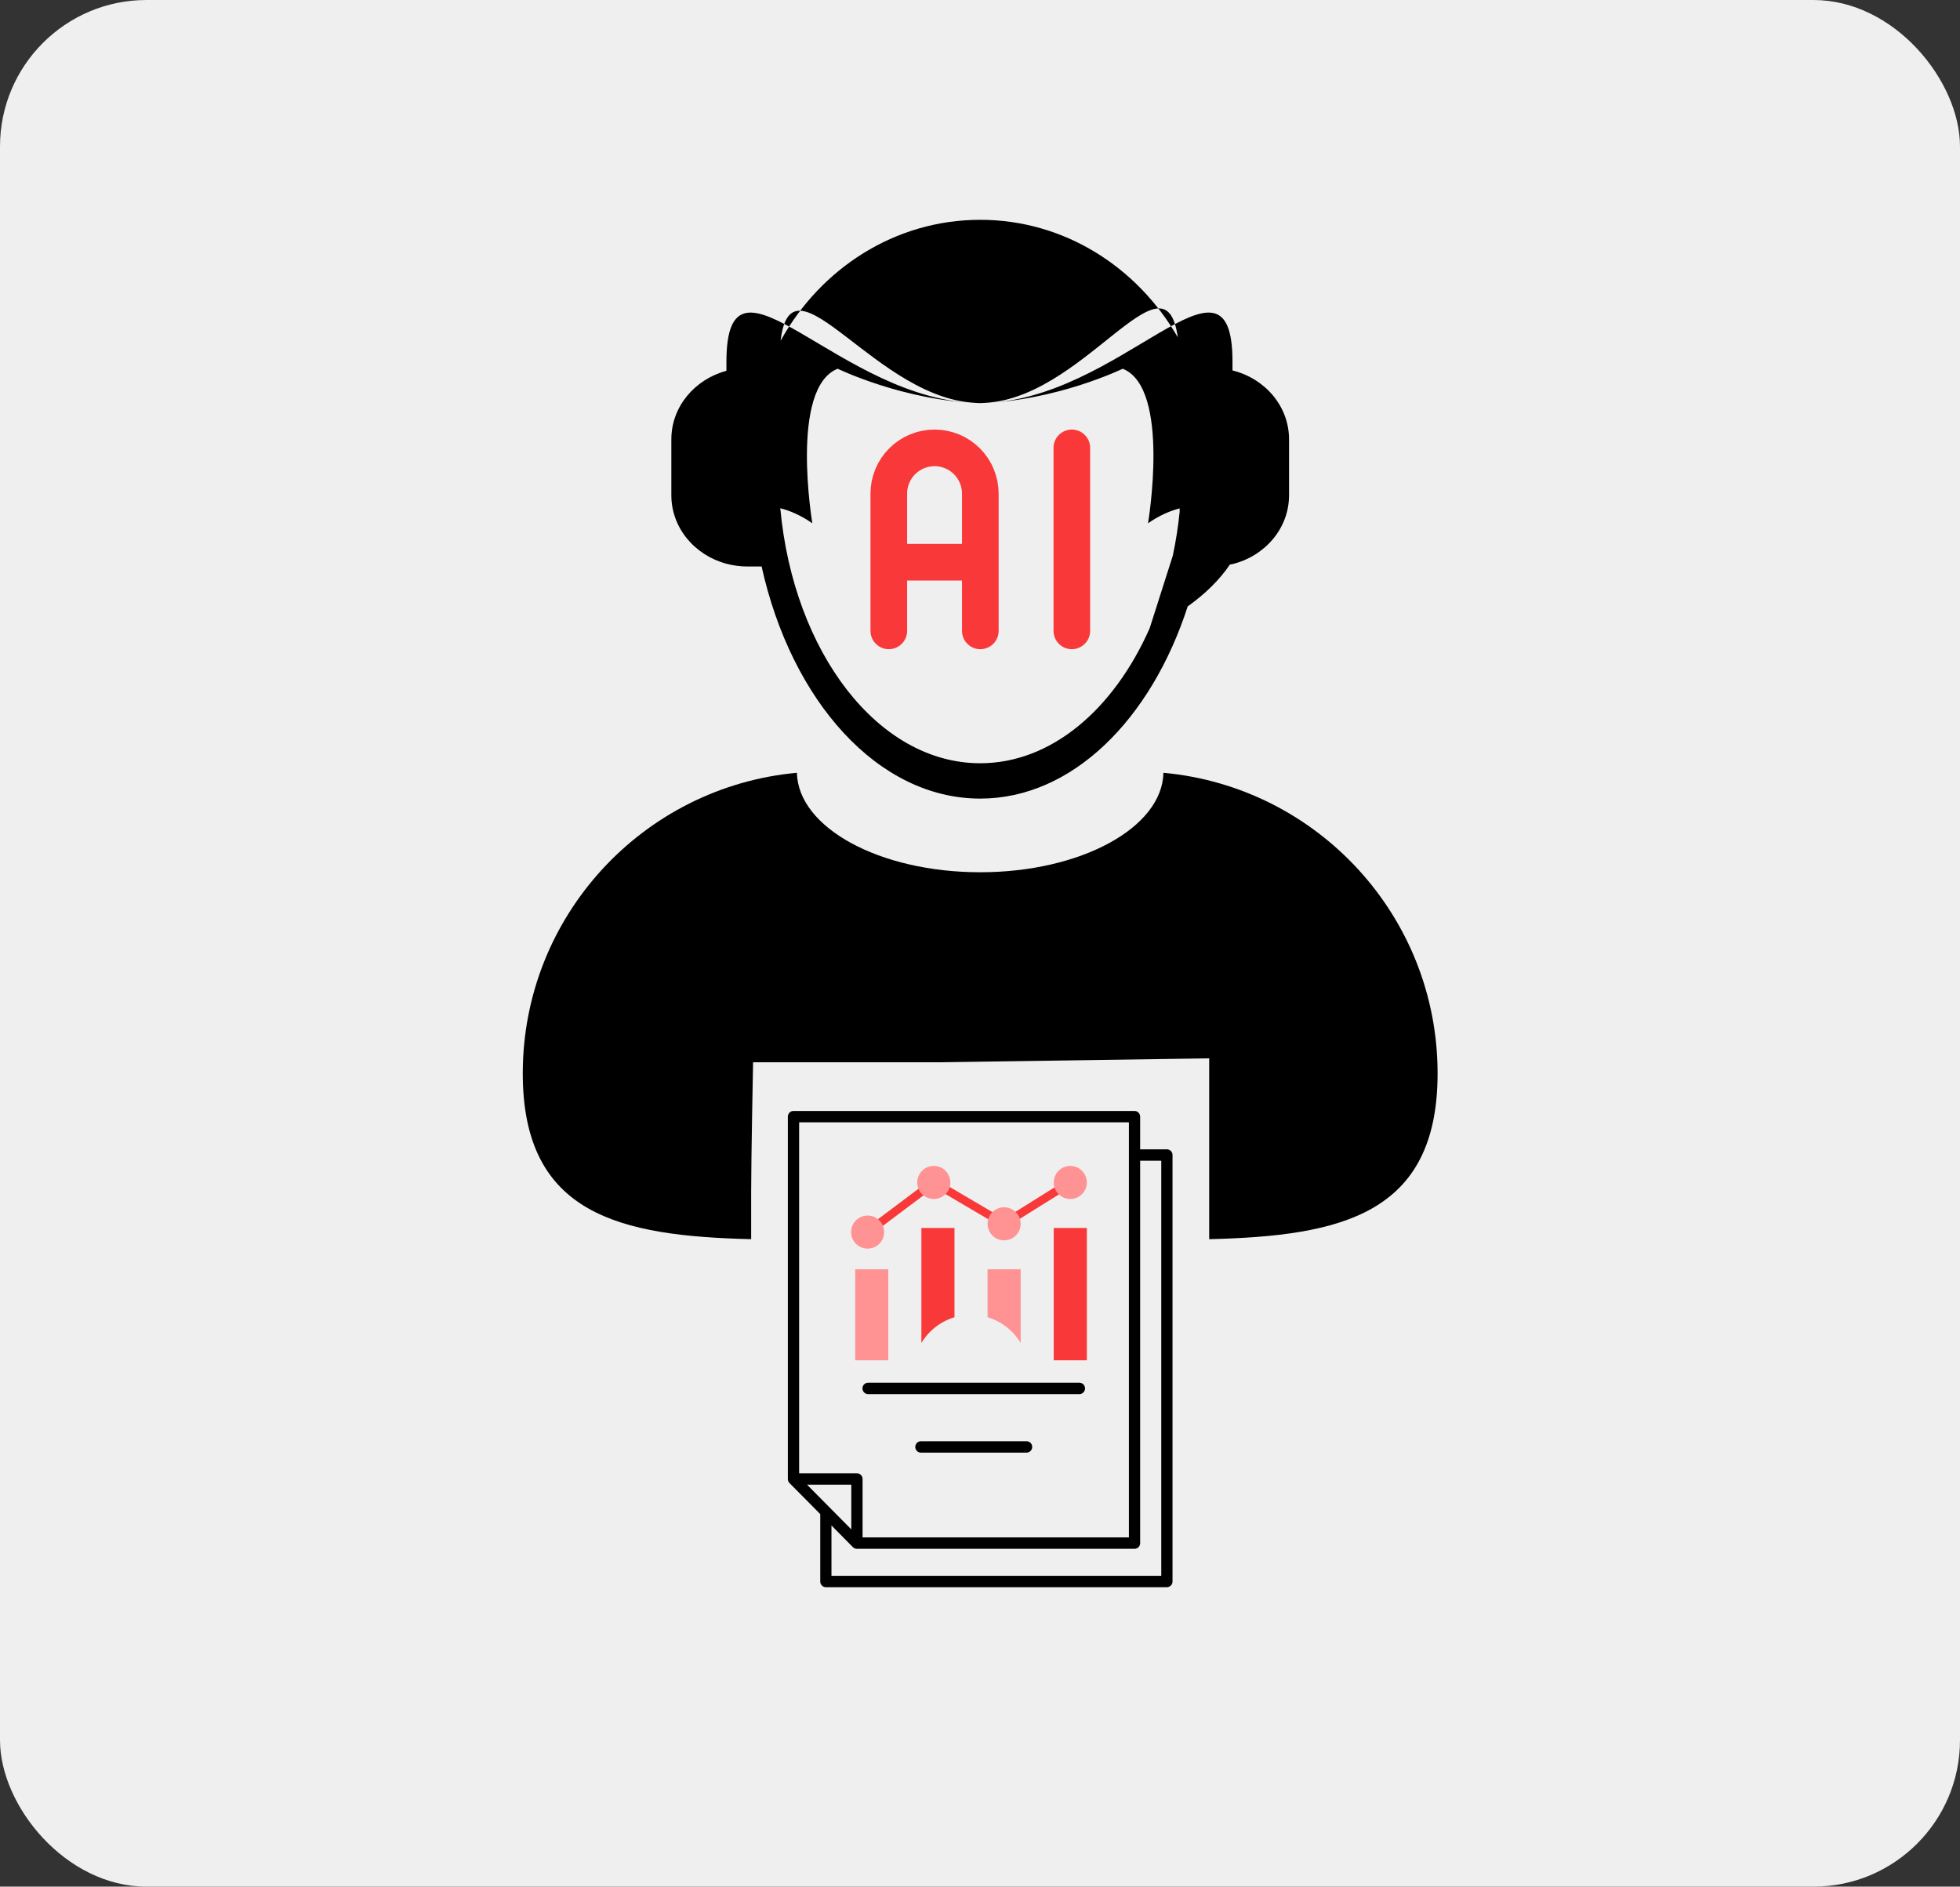
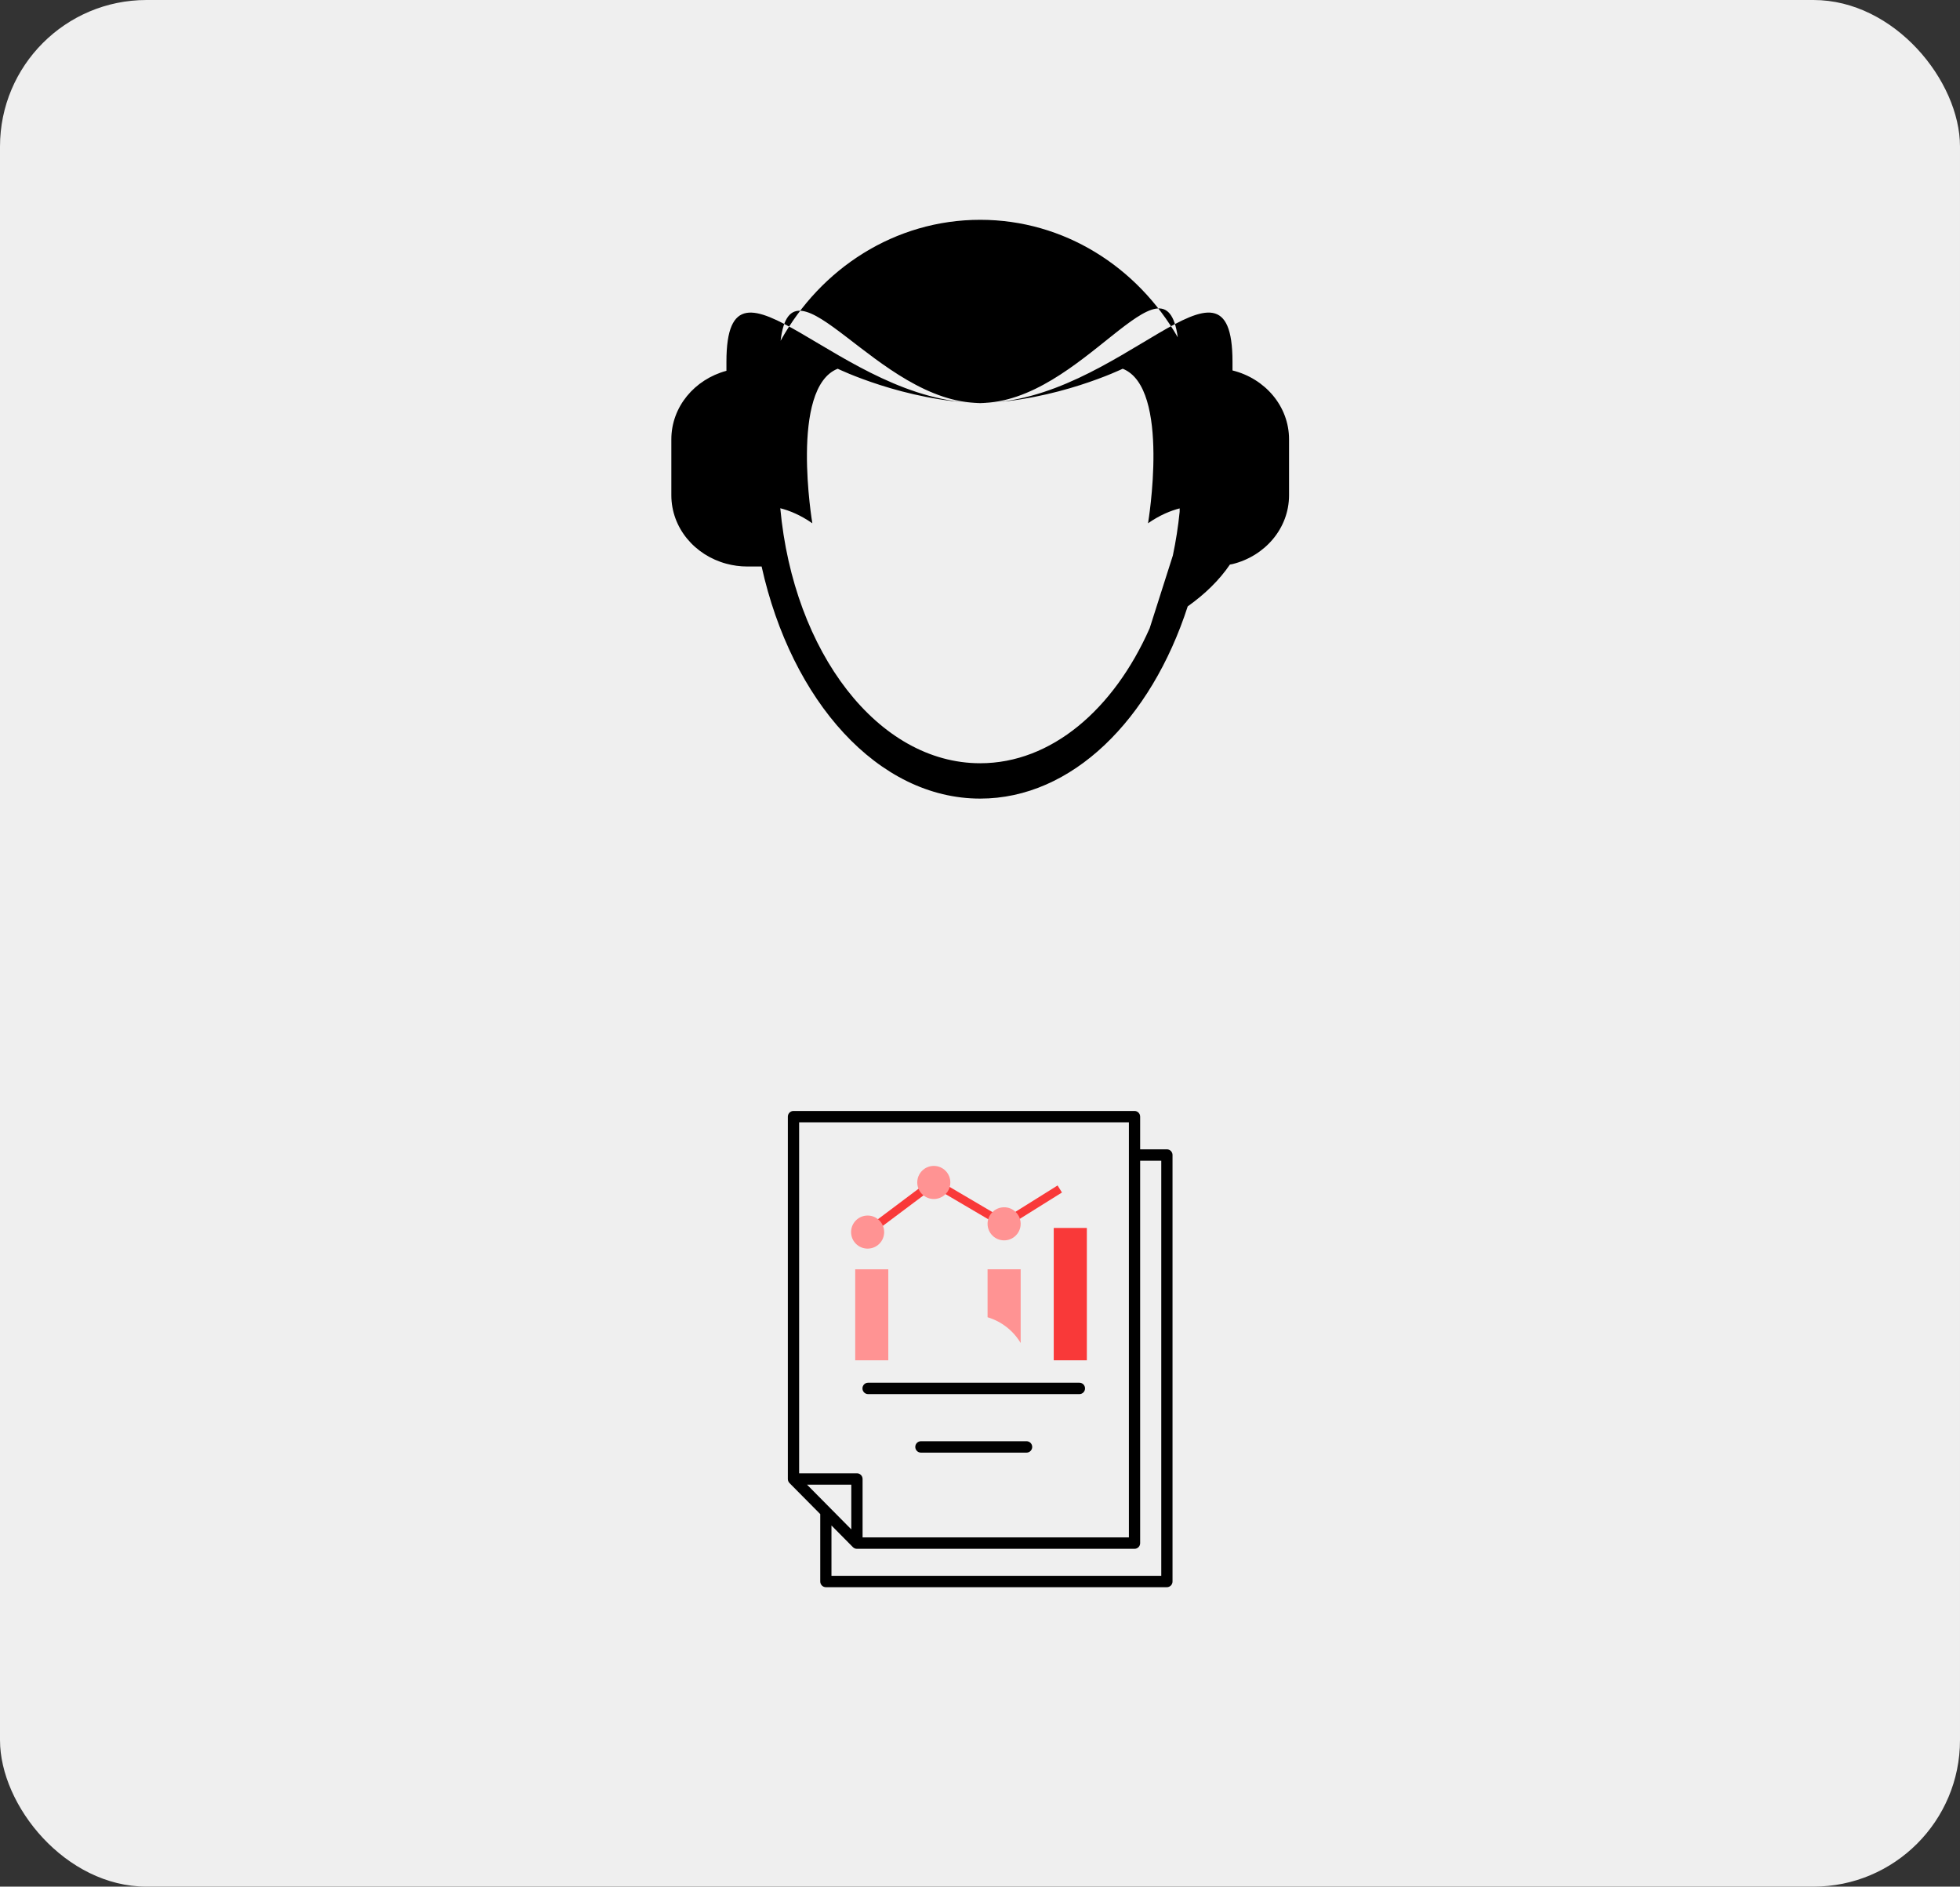
<svg xmlns="http://www.w3.org/2000/svg" width="107" height="103" viewBox="0 0 107 103" fill="none">
  <rect x="0" y="0" width="107" height="103" fill="#333333" stroke="none" />
  <rect width="107" height="103" rx="8" fill="#EFEFEF" />
-   <path d="M63.514 42.19C63.449 45.194 58.995 47.62 53.51 47.62C48.024 47.62 43.571 45.194 43.505 42.19C35.112 42.956 28.539 50.012 28.539 58.602C28.539 66.321 33.844 67.478 41.007 67.652V65.047C41.007 63.279 41.112 57.994 41.112 57.994H44.064C44.064 57.994 49.498 57.994 51.266 57.994L66.012 57.78V67.652C73.175 67.478 78.481 66.322 78.481 58.602C78.48 50.012 71.908 42.956 63.514 42.19Z" fill="black" />
  <path d="M39.658 30.777C40.018 30.873 40.398 30.928 40.791 30.928H41.568C41.571 30.928 41.574 30.927 41.578 30.927C43.208 38.28 47.934 43.599 53.511 43.599C58.519 43.599 62.83 39.302 64.84 33.104C65.785 32.434 66.569 31.666 67.144 30.821C67.191 30.812 67.239 30.806 67.284 30.796C69.06 30.358 70.371 28.844 70.371 27.037V23.983C70.371 22.177 69.06 20.663 67.284 20.224V19.75C67.283 12.596 61.126 22 53.51 22C45.895 22 39.657 12.596 39.657 19.752V20.244C37.923 20.709 36.65 22.206 36.65 23.984V27.038C36.65 28.817 37.924 30.314 39.658 30.777ZM53.51 22C59.056 22 63.596 13.383 64.297 18.415C62.087 14.573 58.089 12 53.51 12C48.857 12 44.799 14.656 42.614 18.604C43.224 13.48 47.899 22 53.51 22ZM44.347 28.568C44.347 28.568 43.1 21.17 45.732 20.131C45.732 20.131 49.361 21.894 53.51 22.008C57.66 21.894 61.291 20.131 61.291 20.131C63.921 21.17 62.673 28.568 62.673 28.568C63.322 28.116 63.914 27.88 64.4 27.755V27.932C64.318 28.752 64.192 29.551 64.028 30.328L62.763 34.297C60.803 38.731 57.394 41.669 53.511 41.669C47.931 41.669 43.32 35.608 42.597 27.747C43.087 27.871 43.69 28.11 44.347 28.568Z" fill="black" />
-   <path d="M48.521 34.442V26.948C48.521 26.286 48.784 25.651 49.253 25.182C49.721 24.714 50.357 24.451 51.019 24.451C51.682 24.451 52.317 24.714 52.785 25.182C53.254 25.651 53.517 26.286 53.517 26.948V34.442M48.521 30.695H53.517M58.513 24.451V34.442" stroke="#F93939" stroke-width="2" stroke-linecap="round" stroke-linejoin="round" />
  <path d="M47.391 76.11H58.927C59.097 76.11 59.234 75.971 59.234 75.799C59.234 75.627 59.097 75.489 58.927 75.489H47.39C47.22 75.489 47.083 75.627 47.083 75.799C47.083 75.971 47.22 76.11 47.39 76.11H47.391ZM56.043 78.683H50.275C50.104 78.683 49.967 78.823 49.967 78.994C49.967 79.165 50.104 79.305 50.275 79.305H56.043H56.042C56.212 79.305 56.35 79.165 56.35 78.994C56.35 78.823 56.212 78.683 56.042 78.683H56.043ZM64.01 63.056V86.341C64.01 86.424 63.977 86.504 63.92 86.561C63.862 86.619 63.784 86.652 63.702 86.652H45.086C44.917 86.652 44.779 86.512 44.779 86.341V82.661L43.099 80.965C43.043 80.906 43.01 80.828 43.01 80.745V60.963C43.01 60.881 43.043 60.801 43.1 60.743C43.158 60.685 43.236 60.652 43.318 60.652H61.935C62.106 60.652 62.243 60.792 62.243 60.963V62.747H63.702C63.872 62.747 64.01 62.885 64.01 63.056ZM43.626 61.273V80.434H46.782C46.951 80.434 47.09 80.573 47.09 80.745V83.935H61.629V61.273L43.626 61.273ZM46.474 83.496V81.056H44.059L46.474 83.496ZM63.396 63.369H62.243V84.247C62.243 84.419 62.106 84.557 61.935 84.557H46.781C46.7 84.557 46.621 84.525 46.563 84.467L45.391 83.282V86.032L63.396 86.031L63.396 63.369Z" fill="black" />
  <path d="M57.526 67.039H59.333V74.265H57.526V67.039Z" fill="#F93939" />
  <path d="M47.772 66.679L50.3 64.782L50.572 65.143L48.042 67.04L47.772 66.679ZM55.27 66.261L57.735 64.72L57.975 65.103L55.509 66.644L55.27 66.261ZM51.446 65.091L51.675 64.701L54.344 66.272L54.115 66.661L51.446 65.091Z" fill="#F93939" />
  <path d="M55.72 73.32V69.297H53.913V71.914C54.67 72.141 55.314 72.642 55.72 73.32Z" fill="#FF9393" />
  <path d="M46.688 69.297H48.494V74.265H46.688V69.297Z" fill="#FF9393" />
  <path d="M47.365 68.168C47.864 68.168 48.268 67.764 48.268 67.265C48.268 66.766 47.864 66.362 47.365 66.362C46.866 66.362 46.462 66.766 46.462 67.265C46.462 67.764 46.866 68.168 47.365 68.168Z" fill="#FF9393" />
  <path d="M50.978 65.459C51.477 65.459 51.881 65.054 51.881 64.555C51.881 64.056 51.477 63.652 50.978 63.652C50.479 63.652 50.075 64.056 50.075 64.555C50.075 65.054 50.479 65.459 50.978 65.459Z" fill="#FF9393" />
  <path d="M54.817 67.717C55.315 67.717 55.72 67.312 55.72 66.814C55.72 66.315 55.315 65.91 54.817 65.91C54.318 65.91 53.913 66.315 53.913 66.814C53.913 67.312 54.318 67.717 54.817 67.717Z" fill="#FF9393" />
-   <path d="M58.43 65.459C58.928 65.459 59.333 65.054 59.333 64.555C59.333 64.056 58.928 63.652 58.43 63.652C57.931 63.652 57.526 64.056 57.526 64.555C57.526 65.054 57.931 65.459 58.43 65.459Z" fill="#FF9393" />
-   <path d="M52.107 71.913V67.039H50.3V73.32C50.706 72.642 51.35 72.141 52.107 71.913Z" fill="#F93939" />
</svg>